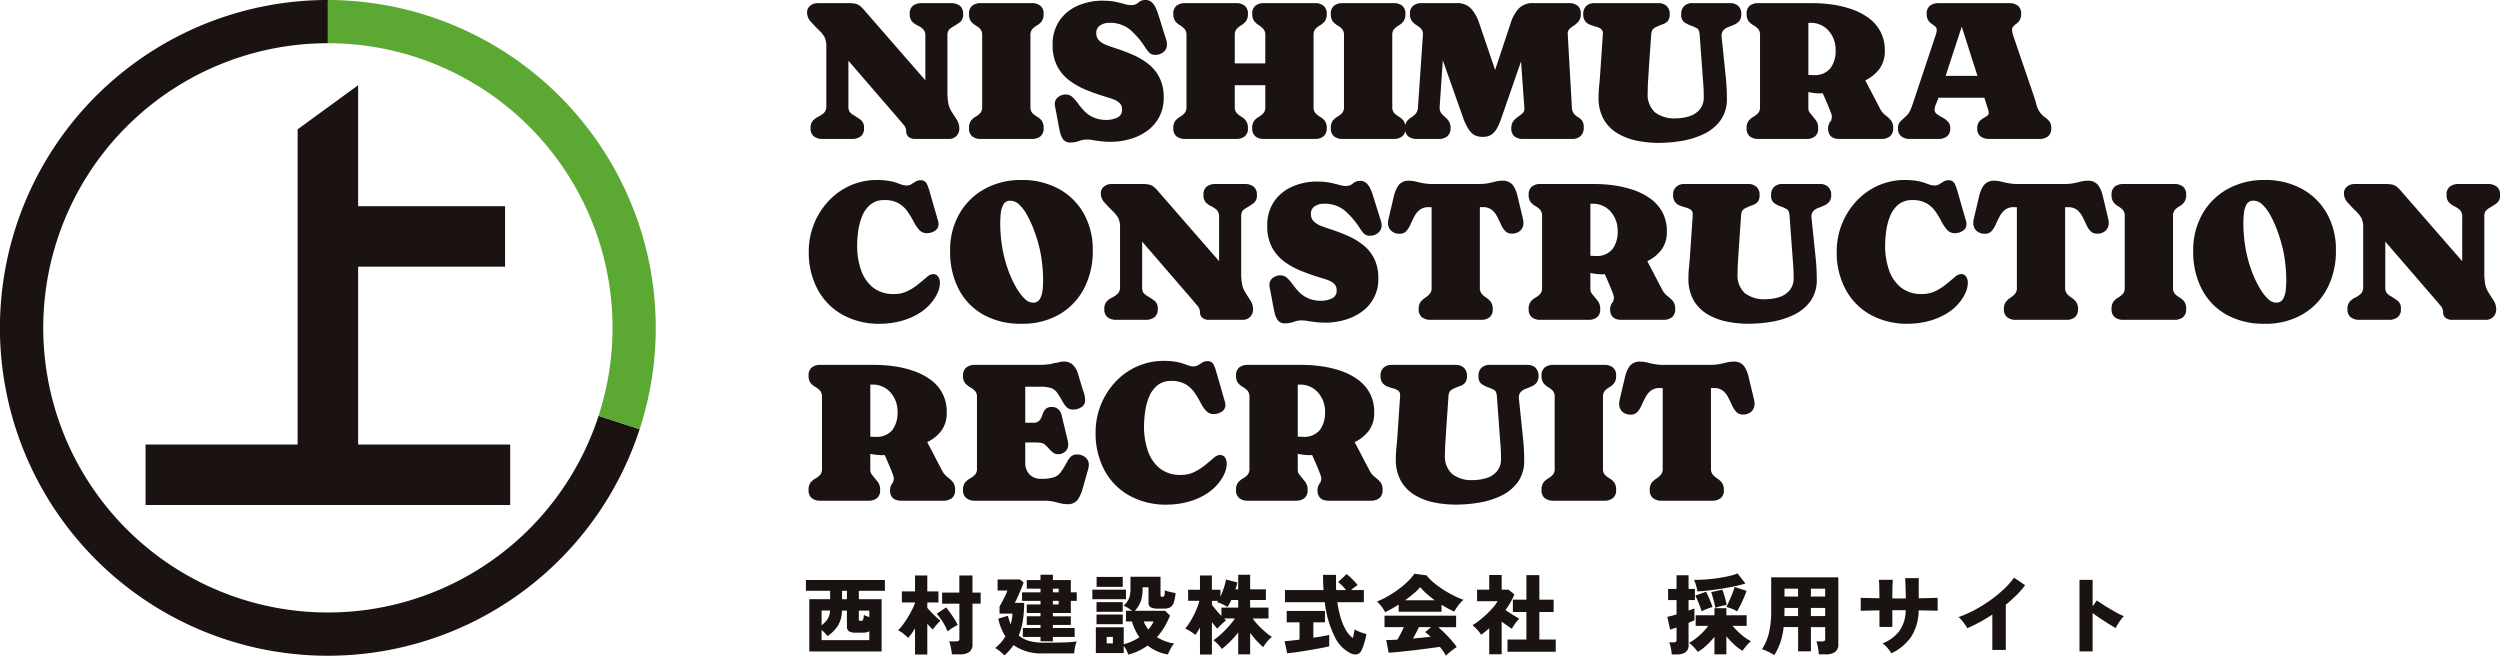
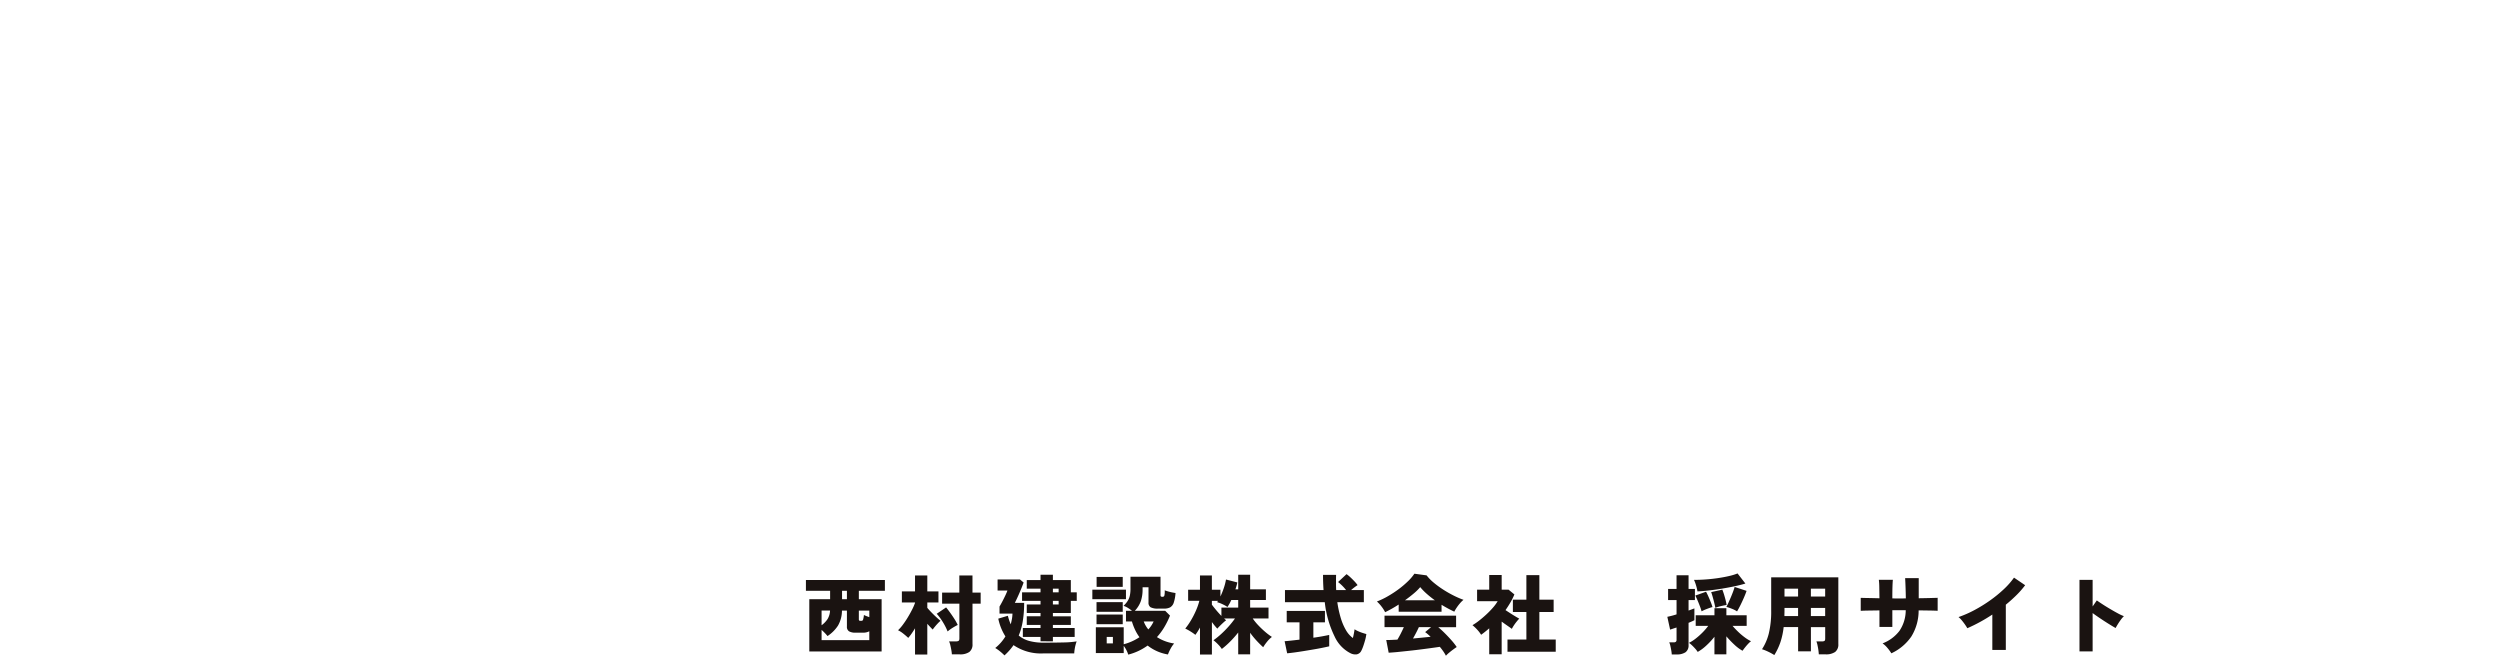
<svg xmlns="http://www.w3.org/2000/svg" width="373.186" height="97.887">
  <g data-name="グループ 28">
-     <path data-name="パス 13505" d="M53.459 39.809h21.935v-9.032H53.459V12.721l-9.032 6.583v47.05h-22.7v9.032H76.16v-9.032h-22.7z" fill="#1a1311" />
-     <path data-name="パス 13506" d="M89.354 62.072a42.489 42.489 0 11-40.41-55.621V0a48.943 48.943 0 1047.024 62.479 52.888 52.888 0 01-.483 1.587z" fill="#1a1311" />
-     <path data-name="パス 13507" d="M95.486 33.822A49.047 49.047 0 0048.945 0v6.452a42.474 42.474 0 0140.406 55.621l6.135 1.993a48.807 48.807 0 000-30.244" fill="#5ba833" />
-   </g>
+     </g>
  <g data-name="グループ 5968" fill="#1a1311">
    <path data-name="パス 24733" d="M120.808 97.249v-7.8h3.107v-1.261h-3.612v-1.612h11.789v1.612h-3.889v1.261h3.4v7.8zm1.833-1.69h7.124v-1.326a1.962 1.962 0 01-.975.208h-1.079a1.844 1.844 0 01-.969-.2.786.786 0 01-.319-.722v-2.377h-.74a4.512 4.512 0 01-.591 2.243 5.382 5.382 0 01-1.567 1.563 5.26 5.26 0 00-.409-.468q-.241-.247-.474-.455zm0-2.223a3.634 3.634 0 00.891-.923 2.649 2.649 0 00.371-1.271h-1.262zm5.8-.663h.156a.235.235 0 00.234-.162 3.5 3.5 0 00.13-.709q.156.078.37.163t.436.162v-.985h-1.564v1.287a.309.309 0 00.045.188.233.233 0 00.191.056zm-2.745-3.224h.728v-1.261h-.728zm10.894 8.255v-3.913q-.26.429-.52.8a6.706 6.706 0 01-.494.631q-.312-.3-.728-.631a4.277 4.277 0 00-.793-.513 5.993 5.993 0 00.708-.806q.37-.494.722-1.073t.644-1.15a8.61 8.61 0 00.462-1.053v-.065h-1.964v-1.652h1.963V85.9h1.833v2.379h1.664v1.651h-1.664v.806q.273.325.637.7t.728.709q.364.332.611.526a4.247 4.247 0 00-.423.4q-.227.241-.423.481t-.325.422q-.156-.156-.371-.383t-.435-.474v4.587zm5.5-.026a5.266 5.266 0 00-.078-.631q-.065-.371-.149-.728a3.019 3.019 0 00-.19-.577h1.014a.768.768 0 00.4-.078q.123-.078.124-.351v-5.2h-2.578v-1.652h2.57V85.9h1.963v2.561h1.222v1.651h-1.218v6.03a1.379 1.379 0 01-.474 1.179 2.378 2.378 0 01-1.437.358zm-.637-3.419a8.774 8.774 0 00-.689-1.365 8.357 8.357 0 00-.936-1.274l1.4-.949q.273.325.6.78t.637.936a8.123 8.123 0 01.5.9q-.364.182-.774.435a6.236 6.236 0 00-.739.537zm13.87 1.469v-.65h-2.639v-1.336h2.639v-.455h-2.054v-1.29h2.054v-.494h-2.054v-1.274h2.054v-.533h-2.756v-1.274h2.756v-.546h-2.054v-1.287h2.054v-.793h1.846v.793h2.678v1.833h.884v1.274h-.884v1.807h-2.678v.494h2.678v1.287h-2.678v.458h3.25v1.339h-3.25v.65zm-5.382 2.106a7.157 7.157 0 00-.644-.585 5.584 5.584 0 00-.734-.52A6.638 6.638 0 00150.084 95a7.866 7.866 0 01-1.066-2.652l1.43-.429a8.108 8.108 0 00.429 1.274q.1-.377.176-.78a5.7 5.7 0 00.084-.819h-1.934v-1.052q.182-.3.41-.734t.442-.884q.214-.449.331-.773h-1.472V86.5h3.341l.546.455q-.117.338-.292.767t-.364.864q-.189.436-.364.806t-.292.6h1.391a16.823 16.823 0 01-.2 2.691 9.589 9.589 0 01-.611 2.184 4.116 4.116 0 001.58.813 7.9 7.9 0 002.1.253q1.755 0 3-.032a13.52 13.52 0 001.969-.159 4.616 4.616 0 00-.162.514 6.183 6.183 0 00-.137.663 6.141 6.141 0 00-.065.618h-4.6a7.244 7.244 0 01-4.461-1.237 8.445 8.445 0 01-.618.793 9.085 9.085 0 01-.734.741zm7.228-9.412h.858v-.546h-.858zm0 1.807h.858v-.533h-.858zm11.245 7.488a3.564 3.564 0 00-.273-.675 4.2 4.2 0 00-.4-.637v1.078h-4.16v-3.848h4.16v2.535a7.744 7.744 0 002.353-1.053 6.753 6.753 0 01-.669-1.131 8.51 8.51 0 01-.461-1.222h-.884v-1.586h.9a6.247 6.247 0 00-.591-.422 3.056 3.056 0 00-.669-.319 4.144 4.144 0 00.6-.715 2.5 2.5 0 00.332-.793 4.858 4.858 0 00.1-1.092v-1.742h4.485v2.678a.411.411 0 00.052.26.411.411 0 00.26.052.253.253 0 00.26-.169 2.716 2.716 0 00.052-.793q.182.065.462.149t.591.149q.312.065.559.1a5.631 5.631 0 01-.267 1.45 1.238 1.238 0 01-.533.689 1.847 1.847 0 01-.89.189h-.91a2.27 2.27 0 01-1.118-.2.79.79 0 01-.312-.728v-2.253h-.884v.312a5.4 5.4 0 01-.26 1.748 4.094 4.094 0 01-.9 1.449h4.537l.715.715a12.14 12.14 0 01-.845 1.716 9.387 9.387 0 01-1.103 1.496 6.423 6.423 0 001.2.6 6.44 6.44 0 001.365.351 4.208 4.208 0 00-.54.8 6.371 6.371 0 00-.384.839 6.72 6.72 0 01-1.664-.5 6.69 6.69 0 01-1.367-.829 9.014 9.014 0 01-1.358.8 8.316 8.316 0 01-1.541.552zm-5.356-8.268v-1.43h5.018v1.43zm.637-1.846v-1.482h3.9v1.482zm-.013 5.577v-1.443h3.913v1.443zm0-1.859v-1.443h3.913v1.443zm7.735 2.639a4.638 4.638 0 00.455-.585 4.713 4.713 0 00.338-.611h-1.482a4.1 4.1 0 00.689 1.196zm-6.214 2.082h.923v-.962h-.923zm13.923 1.662v-4.03q-.169.312-.345.592t-.344.5a6.843 6.843 0 00-.715-.5 7.537 7.537 0 00-.793-.436 9.924 9.924 0 00.858-1.242 12.747 12.747 0 00.761-1.495 9.161 9.161 0 00.487-1.411h-1.677v-1.65h1.768V85.9h1.777v2.132h1.274v1.01a11.348 11.348 0 00.507-1.267 7.924 7.924 0 00.325-1.268l1.694.435q-.052.247-.123.507t-.162.52h.416v-2.171h1.781v2.171h2.353v1.6h-2.354V90.7h2.743v1.622h-2.354a7.684 7.684 0 00.786.975 13.53 13.53 0 001.014.975 9.666 9.666 0 001.06.806 4.142 4.142 0 00-.722.715 6.774 6.774 0 00-.578.819q-.442-.39-.968-.956a11.986 11.986 0 01-.981-1.2v3.222h-1.781v-3.263a15.267 15.267 0 01-1.209 1.365 12.285 12.285 0 01-1.235 1.092 5.028 5.028 0 00-.565-.683 6.059 6.059 0 00-.683-.618 11.127 11.127 0 001.092-.878 15.1 15.1 0 001.144-1.151 12.783 12.783 0 00.975-1.222h-1.625q.078.078.156.143t.143.13a4.7 4.7 0 00-.436.364q-.253.234-.494.474t-.383.411a9.608 9.608 0 01-.806-.988v4.85zm3.2-5.759v-1.248h2.507v-1.131h-1.03a7.183 7.183 0 01-.572 1.04 5.347 5.347 0 00-.761-.422 4.736 4.736 0 00-.786-.293.683.683 0 01.065-.1l.078-.1h-.924v.572q.247.338.637.806t.784.873zm19.264 5.564A5.223 5.223 0 01199.218 95a15.307 15.307 0 01-1.463-5.109h-5.941v-1.807h5.759q-.078-1.079-.078-2.275h1.95q-.013.572-.013 1.144t.026 1.131h1.482a7.088 7.088 0 00-1.2-1.2l1.263-1.179a5.072 5.072 0 01.6.494q.319.3.6.6a4.744 4.744 0 01.449.546q-.208.13-.475.331t-.5.41h1.911v1.807h-3.961a16.085 16.085 0 00.5 2.307 8.3 8.3 0 00.776 1.842 3.824 3.824 0 001.047 1.2q.091-.351.156-.709t.1-.6a3.188 3.188 0 00.507.28 5.946 5.946 0 00.67.26q.345.111.578.176a6.3 6.3 0 01-.182.9q-.13.475-.279.9a5.438 5.438 0 01-.293.7.978.978 0 01-.67.527 1.6 1.6 0 01-.947-.167zm-9.451.013l-.377-1.807q.39-.026.975-.091t1.248-.143v-2.587h-1.911v-1.7h5.707v1.7h-1.729v2.3q.728-.1 1.352-.215t1.014-.2v1.7q-.429.1-1.059.228t-1.356.249q-.721.123-1.449.241t-1.351.202q-.635.084-1.064.123zm23.7.364a5.593 5.593 0 00-.377-.631 8.059 8.059 0 00-.533-.7q-.611.091-1.417.2t-1.69.221q-.884.11-1.742.2t-1.587.166q-.728.065-1.2.091l-.364-1.9q.26.013.7-.007l.968-.046q.247-.4.5-.9t.462-.962h-2.886v-1.712h10.686v1.716h-2.665q.481.4 1.021.943t1.007 1.077a8.662 8.662 0 01.728.943q-.221.143-.539.377t-.608.48a4.23 4.23 0 00-.465.444zm-9.074-6.5a5.051 5.051 0 00-.527-.832 5.313 5.313 0 00-.7-.767 11.2 11.2 0 001.638-.787 16.3 16.3 0 001.627-1.065 13.747 13.747 0 001.38-1.177 6.8 6.8 0 00.949-1.118l1.82.247a7.083 7.083 0 001.092 1.111 14.069 14.069 0 001.437 1.044 16.464 16.464 0 001.547.878 13.023 13.023 0 001.437.618 4.035 4.035 0 00-.533.526 6.769 6.769 0 00-.494.65 5.633 5.633 0 00-.351.592 19.338 19.338 0 01-1.9-1.027v1.04h-6.4v-1.077a18.383 18.383 0 01-2.023 1.144zm2.964-1.781h4.459a14.715 14.715 0 01-1.21-.963 8.714 8.714 0 01-.975-1 7.709 7.709 0 01-.981.962q-.605.507-1.294 1.001zm1.2 5.707l1.365-.13q.676-.065 1.261-.13-.234-.221-.442-.4t-.377-.293l.884-.741h-1.82q-.182.4-.41.839t-.466.855zm14.1 1.976v-1.82h2.821V91.36h-2.015v-1.846h2.015v-3.666h1.937v3.666h2.132v1.846h-2.132v4.108h2.444v1.82zm-2.726.377v-3.874q-.286.247-.591.494t-.618.468a4.952 4.952 0 00-.591-.767 6.381 6.381 0 00-.7-.663 8.414 8.414 0 00.994-.683q.539-.422 1.073-.916a13.35 13.35 0 00.981-1.008 6.11 6.11 0 00.709-.969h-3.068v-1.728h1.811v-2.184h1.859v2.184h1.027l.871.715a9.981 9.981 0 01-.585 1.183q-.338.585-.741 1.157.351.234.734.481t.741.461q.358.215.578.332a5.778 5.778 0 00-.39.442q-.221.273-.41.559a5.13 5.13 0 00-.306.52q-.325-.234-.728-.513t-.793-.566v4.875zm33.618.013v-2.626a10.786 10.786 0 01-1.229 1.326 6.606 6.606 0 01-1.268.936 3.8 3.8 0 00-.39-.507q-.234-.26-.475-.488a3.4 3.4 0 00-.436-.357 5.788 5.788 0 001.007-.644 10.448 10.448 0 001.021-.91 8.765 8.765 0 00.845-.982h-1.872v-1.584h2.8v-1.054h1.779v1.054h3.029v1.586h-2.106a12.243 12.243 0 00.845.891 10 10 0 00.968.819 5.66 5.66 0 00.943.579 3.09 3.09 0 00-.423.384q-.24.254-.462.533t-.381.508a6.043 6.043 0 01-1.2-.891 14.02 14.02 0 01-1.213-1.264v2.691zm-6.37.013a5.268 5.268 0 00-.072-.592q-.059-.345-.136-.683a2.779 2.779 0 00-.169-.533h.663a.478.478 0 00.338-.091.411.411 0 00.091-.3v-1.82q-.3.091-.546.176t-.416.137l-.416-1.911q.247-.052.611-.143t.767-.221v-2.131h-1.263v-1.664h1.261v-2.041h1.794v2.041h.949v1.664h-.949v1.563q.546-.2.871-.325v1.765q-.156.078-.383.182t-.488.208v3.315a1.234 1.234 0 01-.455 1.079 2.3 2.3 0 01-1.339.325zm3.835-9.412a6.069 6.069 0 00-.2-.865 6.131 6.131 0 00-.312-.852q.884 0 1.826-.071t1.84-.208q.9-.137 1.632-.312a8.085 8.085 0 001.2-.371l1.17 1.508q-.676.208-1.579.4t-1.9.358q-.995.163-1.95.273t-1.731.14zm5.915 2.99a4.026 4.026 0 00-.786-.4 7.156 7.156 0 00-.812-.276q.143-.26.318-.644t.358-.812q.182-.429.331-.832t.227-.689l1.781.585q-.143.429-.39 1t-.52 1.125q-.277.553-.511.943zm-5.298-.013a7.762 7.762 0 00-.247-.748q-.169-.448-.357-.891t-.331-.715l1.6-.572q.169.3.357.728t.357.852a6.8 6.8 0 01.247.708q-.364.1-.832.28a5.824 5.824 0 00-.794.358zm2.054-.52q-.052-.312-.162-.754t-.234-.877q-.124-.436-.227-.721l1.664-.364q.13.312.26.741t.234.838a6.2 6.2 0 01.143.709q-.364.052-.845.169a5.956 5.956 0 00-.83.259zm8.8 7.046a8.474 8.474 0 00-.923-.507 7.092 7.092 0 00-.91-.364 7.743 7.743 0 001.018-2.369 14.007 14.007 0 00.351-3.419v-4.94h10.023v9.959a1.379 1.379 0 01-.475 1.177 2.378 2.378 0 01-1.438.359h-1q-.013-.26-.065-.631t-.13-.728a3.545 3.545 0 00-.168-.577h.845a.626.626 0 00.37-.078q.1-.078.1-.351v-1.7h-2.132v3.61h-1.911v-3.614h-2.158a10.921 10.921 0 01-.481 2.249 9.279 9.279 0 01-.912 1.924zm5.46-5.824h2.132v-1.209h-2.132zm0-2.912h2.132v-1.17h-2.132zm-3.952 2.912h2.041v-1.209h-2.028v.377q0 .208-.007.423t-.002.409zm.013-2.912h2.028v-1.17h-2.028zm15.955 8.476a6.674 6.674 0 00-.579-.793 3.72 3.72 0 00-.734-.689 5.716 5.716 0 002.522-1.872 5.526 5.526 0 00.936-3.081h-2v2.5h-1.924v-2.47l-1.651.025q-.754.013-1.144.039v-1.939q.286.013 1.066.026t1.729.039q-.013-1.092-.026-1.723a9.966 9.966 0 00-.065-1.033h2.093q-.039.39-.059 1.047t-.019 1.722q.247.013.487.013h.975q.266 0 .553-.013-.013-.78-.039-1.573t-.065-1.443h2.028v3q.871-.013 1.625-.032l1.2-.033v1.937q-.416-.026-1.183-.039l-1.656-.024a7.369 7.369 0 01-1.1 3.92 7.4 7.4 0 01-2.97 2.489zm15.07-.507v-5.278a24.463 24.463 0 01-3.731 2.041q-.13-.234-.351-.552t-.475-.624a3.223 3.223 0 00-.488-.488 16.535 16.535 0 002.379-1.046 21.271 21.271 0 002.333-1.443 19.117 19.117 0 002.048-1.671 11.264 11.264 0 001.521-1.729l1.664 1.131a13.036 13.036 0 01-1.3 1.486q-.741.734-1.586 1.423v6.75zm13.01.221V86.563h1.963v3.965l.624-.9q.312.221.839.565t1.131.7q.6.357 1.157.656a6.909 6.909 0 00.917.429 3.887 3.887 0 00-.449.52q-.24.325-.449.663t-.338.585q-.286-.156-.721-.423t-.923-.581q-.487-.318-.956-.637t-.832-.591v5.722z" />
-     <path data-name="パス 24732" d="M128.975 19.142a1.43 1.43 0 01-.5 1.223 2.092 2.092 0 01-1.287.377h-4.394a2.092 2.092 0 01-1.291-.374 1.43 1.43 0 01-.5-1.226 1.6 1.6 0 01.352-1.143 2.847 2.847 0 01.82-.593 3.279 3.279 0 00.82-.557 1.355 1.355 0 00.352-1.033V7.027a3.243 3.243 0 00-.264-1.494 5.206 5.206 0 00-.967-1.157q-.469-.469-1.055-1.113a2 2 0 01-.586-1.362 1.271 1.271 0 01.48-1.059 1.762 1.762 0 011.121-.374h4.57a5.055 5.055 0 011.018.081 1.7 1.7 0 01.681.315 4.913 4.913 0 01.718.718l9.067 10.4V5.376a1.351 1.351 0 00-.352-1.04 3.281 3.281 0 00-.813-.542 2.834 2.834 0 01-.813-.579 1.6 1.6 0 01-.352-1.15 1.43 1.43 0 01.5-1.223 2.092 2.092 0 011.289-.374h4.394a2.07 2.07 0 011.282.381 1.424 1.424 0 01.505 1.216 1.437 1.437 0 01-.432 1.216q-.432.322-1.106.732a1.836 1.836 0 00-.645.535 1.612 1.612 0 00-.161.828v8.511a9.145 9.145 0 00.11 1.4 3.528 3.528 0 00.476 1.311q.352.571.769 1.208a2.407 2.407 0 01.422 1.336 1.579 1.579 0 01-.432 1.157 1.54 1.54 0 01-1.154.443h-4.98a1.585 1.585 0 01-.989-.286 1.115 1.115 0 01-.374-.945 1.5 1.5 0 00-.425-.93q-.425-.505-.688-.813l-7.515-8.7v6.753a1.672 1.672 0 00.154.835 1.9 1.9 0 00.652.542q.659.41 1.091.74a1.439 1.439 0 01.432 1.204zM153.82 5.259v10.693a1.288 1.288 0 00.293.93 3.134 3.134 0 00.688.527 2.418 2.418 0 01.688.593 1.82 1.82 0 01.294 1.14 1.454 1.454 0 01-.48 1.219 2 2 0 01-1.278.381h-7.622a2 2 0 01-1.27-.381 1.454 1.454 0 01-.483-1.219 1.791 1.791 0 01.293-1.128 2.418 2.418 0 01.688-.593 3.018 3.018 0 00.688-.535 1.316 1.316 0 00.293-.937V5.259a1.316 1.316 0 00-.293-.937 3.018 3.018 0 00-.688-.535 2.417 2.417 0 01-.688-.593 1.791 1.791 0 01-.293-1.128 1.454 1.454 0 01.483-1.216 2 2 0 011.274-.381h7.617a2 2 0 011.274.381 1.454 1.454 0 01.483 1.216 1.791 1.791 0 01-.293 1.128 2.418 2.418 0 01-.688.593 3.018 3.018 0 00-.688.535 1.316 1.316 0 00-.292.937zm11.968 15.908q-.615 0-1.23-.059t-1.216-.161q-.264-.044-.527-.081a3.936 3.936 0 00-.542-.036 3.4 3.4 0 00-1.2.22 3.4 3.4 0 01-1.2.22 1.344 1.344 0 01-1.182-.469 3.316 3.316 0 01-.488-1.216q-.19-.908-.359-1.831t-.344-1.831a1.5 1.5 0 01-.044-.366 1.262 1.262 0 01.505-1.069 1.839 1.839 0 011.135-.381 1.418 1.418 0 01.989.381 6.1 6.1 0 01.828.952 10.871 10.871 0 00.945 1.135 4.406 4.406 0 001.348.945 4.816 4.816 0 002.043.381 3.694 3.694 0 001.487-.33 1.217 1.217 0 00.754-1.223 1.267 1.267 0 00-.359-.959 2.586 2.586 0 00-.872-.542q-.513-.2-.981-.33-1.538-.454-2.988-1.033a11.535 11.535 0 01-2.618-1.442 6.405 6.405 0 01-1.853-2.153 6.647 6.647 0 01-.688-3.164 6.247 6.247 0 011.018-3.64 6.375 6.375 0 012.717-2.227 9.066 9.066 0 013.721-.754q.6 0 1.194.059a8.165 8.165 0 011.179.205q.483.117.974.256a3.608 3.608 0 00.989.139 1.48 1.48 0 001-.381 1.537 1.537 0 011.04-.381 1.367 1.367 0 01.989.359 2.7 2.7 0 01.6.879 9.14 9.14 0 01.374 1l1.172 3.735a2.318 2.318 0 01.1.645 1.407 1.407 0 01-.513 1.143 1.825 1.825 0 01-1.2.425 1.224 1.224 0 01-.937-.33 5.591 5.591 0 01-.615-.813 11.942 11.942 0 00-2.2-2.578 4.678 4.678 0 00-3.179-1.055 2.447 2.447 0 00-1.311.366 1.274 1.274 0 00-.593 1.172 1.46 1.46 0 00.447 1.121 3.274 3.274 0 001.077.659q.63.242 1.172.417 1.421.454 2.739 1.025a10.415 10.415 0 012.366 1.406 6.048 6.048 0 011.652 2.054 6.491 6.491 0 01.608 2.93 6.055 6.055 0 01-.667 2.9 6.049 6.049 0 01-1.794 2.065 8.124 8.124 0 01-2.547 1.231 10.458 10.458 0 01-2.915.41zm18.531-15.908v4.2h4.556v-4.2a1.344 1.344 0 00-.293-.945 3.322 3.322 0 00-.681-.557 2.686 2.686 0 01-.681-.608 1.708 1.708 0 01-.293-1.084 1.465 1.465 0 01.476-1.216 1.969 1.969 0 011.267-.381h7.617a2 2 0 011.274.381 1.454 1.454 0 01.483 1.216 1.763 1.763 0 01-.293 1.113 2.417 2.417 0 01-.688.593 3.018 3.018 0 00-.688.535 1.339 1.339 0 00-.293.952v10.694a1.339 1.339 0 00.293.952 3.018 3.018 0 00.688.535 2.47 2.47 0 01.688.586 1.758 1.758 0 01.294 1.117 1.454 1.454 0 01-.483 1.216 2 2 0 01-1.275.384h-7.617a1.969 1.969 0 01-1.267-.381 1.465 1.465 0 01-.477-1.219 1.758 1.758 0 01.293-1.121 2.511 2.511 0 01.684-.579 3.084 3.084 0 00.681-.535 1.339 1.339 0 00.293-.952v-3.24h-4.558v3.237a1.293 1.293 0 00.293.923 3.187 3.187 0 00.688.542 2.471 2.471 0 01.688.608 1.8 1.8 0 01.294 1.117 1.454 1.454 0 01-.479 1.219 2 2 0 01-1.279.381h-7.621a2 2 0 01-1.274-.381 1.454 1.454 0 01-.48-1.219 1.736 1.736 0 01.293-1.1 2.524 2.524 0 01.688-.6 3.071 3.071 0 00.688-.549 1.344 1.344 0 00.293-.945V5.259a1.344 1.344 0 00-.293-.945 3.071 3.071 0 00-.688-.549 2.524 2.524 0 01-.688-.6 1.736 1.736 0 01-.293-1.1 1.454 1.454 0 01.483-1.216 2 2 0 011.274-.381h7.617a2 2 0 011.274.381 1.454 1.454 0 01.483 1.216 1.736 1.736 0 01-.293 1.1 2.524 2.524 0 01-.688.6 3.071 3.071 0 00-.688.549 1.344 1.344 0 00-.292.945zm23.511 0v10.693a1.288 1.288 0 00.293.93 3.134 3.134 0 00.688.527 2.418 2.418 0 01.688.593 1.82 1.82 0 01.294 1.14 1.454 1.454 0 01-.483 1.216 2 2 0 01-1.275.384h-7.617a2 2 0 01-1.274-.381 1.454 1.454 0 01-.484-1.219 1.791 1.791 0 01.293-1.128 2.418 2.418 0 01.688-.593 3.018 3.018 0 00.688-.535 1.316 1.316 0 00.293-.937V5.259a1.316 1.316 0 00-.293-.937 3.018 3.018 0 00-.688-.535 2.417 2.417 0 01-.688-.593 1.791 1.791 0 01-.293-1.128 1.454 1.454 0 01.483-1.216 2 2 0 011.274-.381h7.617a2 2 0 011.274.381 1.454 1.454 0 01.483 1.216 1.791 1.791 0 01-.293 1.128 2.417 2.417 0 01-.688.593 3.018 3.018 0 00-.688.535 1.316 1.316 0 00-.292.937zm8.7 13.828a1.555 1.555 0 01-.474 1.245 1.9 1.9 0 01-1.282.41h-3.281a1.969 1.969 0 01-1.267-.381 1.465 1.465 0 01-.476-1.219 1.679 1.679 0 01.271-1.047 2.4 2.4 0 01.645-.571 2.909 2.909 0 00.667-.557 1.643 1.643 0 00.337-1l.733-10.725V5.11a1.125 1.125 0 00-.293-.842 3.852 3.852 0 00-.674-.52 2.559 2.559 0 01-.674-.608 1.714 1.714 0 01-.293-1.077 1.457 1.457 0 01.483-1.208 1.95 1.95 0 011.26-.388h5.2a2.789 2.789 0 012.212.85 6.1 6.1 0 011.172 2.109l2.388 7.017 2.329-7.017a5.828 5.828 0 011.172-2.131 2.868 2.868 0 012.241-.828h5.288a2 2 0 011.274.381 1.454 1.454 0 01.483 1.216 1.752 1.752 0 01-.293 1.077 2.63 2.63 0 01-.681.637 4.883 4.883 0 00-.681.52.958.958 0 00-.293.74v.073l.615 10.84a1.747 1.747 0 00.315 1.033 2.283 2.283 0 00.608.505 2.084 2.084 0 01.593.505 1.672 1.672 0 01.256 1.047 1.657 1.657 0 01-.461 1.26 1.783 1.783 0 01-1.282.441h-7.324a1.969 1.969 0 01-1.267-.381 1.465 1.465 0 01-.473-1.219 1.7 1.7 0 01.293-1.047 2.747 2.747 0 01.681-.645 5.772 5.772 0 00.681-.52.9.9 0 00.293-.7v-.088l-.5-6.973-2.988 8.613a9.108 9.108 0 01-.535 1.252 2.978 2.978 0 01-.813 1 2.036 2.036 0 01-1.289.388 2.554 2.554 0 01-1.494-.352 3.646 3.646 0 01-.952-1.2 7.461 7.461 0 01-.557-1.245l-3.047-8.613-.473 6.955v.117a1.271 1.271 0 00.249.813 3.944 3.944 0 00.564.579 3.055 3.055 0 01.564.63 1.719 1.719 0 01.252.981zm37.796-4.645q0-.688-.037-1.377t-.1-1.362l-.469-6.431q-.059-.791-.322-.989a3.99 3.99 0 00-.952-.447 4.152 4.152 0 01-1.106-.579 1.444 1.444 0 01-.374-1.165 1.564 1.564 0 01.454-1.2 1.708 1.708 0 011.216-.425h5.625a1.708 1.708 0 011.216.425 1.564 1.564 0 01.454 1.2 1.564 1.564 0 01-.3 1.04 2.022 2.022 0 01-.732.542q-.432.19-.872.352a2.005 2.005 0 00-.74.461 1.2 1.2 0 00-.3.886v.088l.645 6.211q.073.747.11 1.5t.037 1.5a5.4 5.4 0 01-.967 3.318 6.6 6.6 0 01-2.509 2.034 12.258 12.258 0 01-3.317 1.018 21.288 21.288 0 01-3.383.286 16.19 16.19 0 01-3.281-.33 9.119 9.119 0 01-2.887-1.106 5.778 5.778 0 01-2.051-2.095 6.474 6.474 0 01-.762-3.281 15.388 15.388 0 01.081-1.574q.081-.784.139-1.575l.425-6.284v-.088a.784.784 0 00-.293-.681 2.206 2.206 0 00-.732-.33 8.763 8.763 0 01-.879-.286 1.7 1.7 0 01-.732-.535 1.681 1.681 0 01-.293-1.069 1.564 1.564 0 01.454-1.2 1.708 1.708 0 011.216-.425h9.551a1.735 1.735 0 011.223.425 1.551 1.551 0 01.461 1.2 1.578 1.578 0 01-.278 1.04 1.638 1.638 0 01-.732.476 8.384 8.384 0 00-.967.4 1.415 1.415 0 00-.623.476 1.814 1.814 0 00-.168.769l-.322 4.673q-.059.981-.125 1.956t-.067 1.958a3.578 3.578 0 001.091 2.93 4.669 4.669 0 003.04.894 6.932 6.932 0 002.021-.293 3.357 3.357 0 001.589-1 2.82 2.82 0 00.624-1.931zm27.027-6.87a4.368 4.368 0 01-.813 2.732 5.809 5.809 0 01-2.1 1.692l2.227 4.263a2.774 2.774 0 00.776.938 5.087 5.087 0 01.806.74 1.794 1.794 0 01.352 1.208 1.454 1.454 0 01-.483 1.216 2 2 0 01-1.278.381h-6.27q-1.685 0-1.685-1.6a1.742 1.742 0 01.469-1.157 1.413 1.413 0 01.059-.286.943.943 0 00.044-.286 2.92 2.92 0 00-.22-.776q-.22-.586-.535-1.318t-.608-1.392q-.176.015-.337.015a8.224 8.224 0 01-1.816-.2v2.21a2.293 2.293 0 00.044.557 1.869 1.869 0 00.308.483l.776.959a1.859 1.859 0 01.334 1.191 1.461 1.461 0 01-.476 1.223 2.021 2.021 0 01-1.278.377h-7.178a1.969 1.969 0 01-1.268-.381 1.465 1.465 0 01-.476-1.216 1.727 1.727 0 01.3-1.121 2.53 2.53 0 01.7-.586 3.106 3.106 0 00.7-.535 1.318 1.318 0 00.3-.952V5.259a1.345 1.345 0 00-.3-.959 3 3 0 00-.7-.542 2.53 2.53 0 01-.7-.586 1.7 1.7 0 01-.3-1.106 1.465 1.465 0 01.476-1.216 1.969 1.969 0 011.267-.381h8.159a20.771 20.771 0 012.834.205 15.517 15.517 0 012.886.681 9.678 9.678 0 012.534 1.289 6.034 6.034 0 011.8 2.029 5.948 5.948 0 01.67 2.9zm-11.411-4.16v7.764q.322.029.732.029a3.022 3.022 0 002.563-1.018 4.318 4.318 0 00.776-2.688 4.271 4.271 0 00-1.033-2.893 3.5 3.5 0 00-2.791-1.194zm21.182 15.73a1.443 1.443 0 01-.491 1.216 2.032 2.032 0 01-1.282.384h-4.233a2.092 2.092 0 01-1.289-.374 1.43 1.43 0 01-.5-1.223 1.357 1.357 0 01.374-1.047q.374-.344.828-.769a2.554 2.554 0 00.615-.85q.205-.469.381-.981l3.325-9.976q.088-.249.168-.505a1.773 1.773 0 00.081-.535.651.651 0 00-.227-.527 6.266 6.266 0 00-.52-.388 1.943 1.943 0 01-.52-.535 1.725 1.725 0 01-.227-.967 1.443 1.443 0 01.491-1.216 2.032 2.032 0 011.282-.381h10.547a2.06 2.06 0 011.282.374 1.44 1.44 0 01.494 1.223 1.764 1.764 0 01-.205.93 1.806 1.806 0 01-.469.52 3.843 3.843 0 00-.469.4.752.752 0 00-.205.557 1.857 1.857 0 00.066.491q.066.242.139.476l3.032 8.862q.234.688.374 1.245a3.916 3.916 0 00.417 1.033 3.488 3.488 0 00.908.959 3.019 3.019 0 01.7.667 1.706 1.706 0 01.205.945 1.44 1.44 0 01-.493 1.218 2.06 2.06 0 01-1.279.374h-7.485a2.092 2.092 0 01-1.289-.374 1.43 1.43 0 01-.5-1.223 1.517 1.517 0 01.256-.937 2.011 2.011 0 01.6-.535q.344-.2.6-.366a.491.491 0 00.256-.417 1.685 1.685 0 00-.051-.41 3.393 3.393 0 00-.125-.4l-.469-1.494h-6.855l-.073.205q-.117.352-.308.784a2 2 0 00-.19.8.789.789 0 00.352.667 6.5 6.5 0 00.813.5 3.134 3.134 0 01.813.608 1.378 1.378 0 01.355.992zm-.688-7.822h4.746l-2.344-7.339zM140.303 42.176a3.492 3.492 0 01-.227 1.245 5.59 5.59 0 01-.579 1.128 7.142 7.142 0 01-2.194 2.153 10.023 10.023 0 01-2.864 1.23 12.253 12.253 0 01-3.062.4 11.218 11.218 0 01-5.618-1.355 9.427 9.427 0 01-3.713-3.787 11.618 11.618 0 01-1.318-5.625 11 11 0 012.9-7.5 9.993 9.993 0 013.245-2.347 9.735 9.735 0 014.08-.85 11.837 11.837 0 011.377.081 7.436 7.436 0 011.348.286q.41.132.82.293a2.3 2.3 0 00.85.161 1.308 1.308 0 00.71-.2l.623-.388a1.231 1.231 0 01.659-.19.988.988 0 01.981.469 5.787 5.787 0 01.4 1.055l1.318 4.57a1.441 1.441 0 01.059.425 1.135 1.135 0 01-.557 1.033 2.194 2.194 0 01-1.172.344 1.491 1.491 0 01-1.165-.5 5.867 5.867 0 01-.828-1.238 13.376 13.376 0 00-.886-1.472 4.312 4.312 0 00-1.318-1.23 4.071 4.071 0 00-2.146-.5 3.156 3.156 0 00-2.109.681 4.353 4.353 0 00-1.23 1.743 9.22 9.22 0 00-.584 2.251 17.075 17.075 0 00-.154 2.183 11.132 11.132 0 00.527 3.428 5.81 5.81 0 001.745 2.689 4.857 4.857 0 003.282 1.047 4.392 4.392 0 001.992-.447 8.445 8.445 0 001.611-1.04q.718-.593 1.252-1.04a1.55 1.55 0 01.9-.447.871.871 0 01.791.388 1.58 1.58 0 01.254.873zm12.184-15.308a11.332 11.332 0 015.53 1.311 9.5 9.5 0 013.75 3.677 10.933 10.933 0 011.355 5.53 11.973 11.973 0 01-1.3 5.676 9.591 9.591 0 01-3.684 3.867 10.947 10.947 0 01-5.647 1.4 11.363 11.363 0 01-5.7-1.355 9.225 9.225 0 01-3.677-3.8 12.083 12.083 0 01-1.289-5.713 10.9 10.9 0 011.37-5.522 9.745 9.745 0 013.772-3.728 11.143 11.143 0 015.52-1.343zm3.222 15.044a22.021 22.021 0 00-.454-4.5q-.117-.557-.381-1.479t-.671-1.946a15.53 15.53 0 00-.923-1.948 6.154 6.154 0 00-1.137-1.497 1.925 1.925 0 00-1.326-.579 1.1 1.1 0 00-1.062.615 3.725 3.725 0 00-.381 1.4q-.066.784-.066 1.311a22.1 22.1 0 00.3 3.625 19.4 19.4 0 00.93 3.523q.176.5.535 1.289a13.238 13.238 0 00.857 1.582 6.714 6.714 0 001.073 1.329 1.745 1.745 0 001.194.542 1.1 1.1 0 001.062-.6 3.589 3.589 0 00.381-1.377q.069-.777.069-1.29zm17.11 4.23a1.43 1.43 0 01-.5 1.223 2.092 2.092 0 01-1.287.377h-4.394a2.092 2.092 0 01-1.289-.374 1.43 1.43 0 01-.5-1.223 1.6 1.6 0 01.352-1.143 2.847 2.847 0 01.82-.593 3.279 3.279 0 00.82-.557 1.355 1.355 0 00.352-1.033v-8.788a3.243 3.243 0 00-.264-1.494 5.206 5.206 0 00-.967-1.157q-.469-.469-1.055-1.113a2 2 0 01-.586-1.362 1.271 1.271 0 01.482-1.063 1.762 1.762 0 011.121-.374h4.57a5.055 5.055 0 011.018.081 1.7 1.7 0 01.681.315 4.913 4.913 0 01.718.718l9.067 10.4v-6.606a1.351 1.351 0 00-.352-1.04 3.281 3.281 0 00-.813-.542 2.834 2.834 0 01-.813-.579 1.6 1.6 0 01-.352-1.15 1.43 1.43 0 01.5-1.223 2.092 2.092 0 011.289-.374h4.395a2.07 2.07 0 011.282.381 1.424 1.424 0 01.505 1.216 1.437 1.437 0 01-.432 1.216q-.432.322-1.106.732a1.836 1.836 0 00-.645.535 1.612 1.612 0 00-.161.828v8.511a9.145 9.145 0 00.11 1.4 3.528 3.528 0 00.476 1.311q.352.571.769 1.208a2.407 2.407 0 01.417 1.34 1.579 1.579 0 01-.432 1.157 1.54 1.54 0 01-1.15.439h-4.98a1.585 1.585 0 01-.989-.286 1.115 1.115 0 01-.374-.945 1.5 1.5 0 00-.425-.93q-.425-.505-.688-.813l-7.515-8.7v6.753a1.672 1.672 0 00.154.835 1.9 1.9 0 00.652.542q.659.41 1.091.74a1.439 1.439 0 01.428 1.204zm25.005 2.021q-.615 0-1.23-.059t-1.216-.161q-.264-.044-.527-.081a3.936 3.936 0 00-.542-.037 3.4 3.4 0 00-1.2.22 3.4 3.4 0 01-1.2.22 1.344 1.344 0 01-1.179-.469 3.316 3.316 0 01-.491-1.216q-.19-.908-.359-1.831t-.344-1.831a1.5 1.5 0 01-.044-.366 1.262 1.262 0 01.505-1.069 1.839 1.839 0 011.135-.381 1.418 1.418 0 01.989.381 6.1 6.1 0 01.828.952 10.871 10.871 0 00.945 1.135 4.406 4.406 0 001.348.945 4.816 4.816 0 002.043.381 3.694 3.694 0 001.487-.33 1.217 1.217 0 00.754-1.223 1.267 1.267 0 00-.359-.959 2.586 2.586 0 00-.872-.542q-.513-.2-.981-.33-1.538-.454-2.988-1.033a11.535 11.535 0 01-2.617-1.437 6.405 6.405 0 01-1.853-2.153 6.647 6.647 0 01-.688-3.164 6.247 6.247 0 011.018-3.64 6.375 6.375 0 012.717-2.228 9.066 9.066 0 013.721-.754q.6 0 1.194.059a8.165 8.165 0 011.179.205q.483.117.974.256a3.608 3.608 0 00.989.139 1.48 1.48 0 001-.381A1.537 1.537 0 01203 27a1.367 1.367 0 01.989.359 2.7 2.7 0 01.6.879 9.138 9.138 0 01.374 1l1.172 3.735a2.318 2.318 0 01.1.645 1.407 1.407 0 01-.513 1.143 1.825 1.825 0 01-1.2.425 1.224 1.224 0 01-.937-.33 5.591 5.591 0 01-.615-.813 11.942 11.942 0 00-2.2-2.578 4.678 4.678 0 00-3.179-1.055 2.447 2.447 0 00-1.311.366 1.274 1.274 0 00-.593 1.172 1.46 1.46 0 00.447 1.121 3.274 3.274 0 001.077.659q.63.242 1.172.417 1.421.454 2.739 1.025a10.415 10.415 0 012.366 1.406 6.048 6.048 0 011.655 2.051 6.491 6.491 0 01.608 2.93 5.894 5.894 0 01-2.461 4.966 8.124 8.124 0 01-2.549 1.23 10.458 10.458 0 01-2.916.414zm15.967-20.7h7.031q.4 0 .791-.037a5.845 5.845 0 00.776-.125q.454-.1.9-.212a3.76 3.76 0 01.9-.11 1.887 1.887 0 011.641.652 4.606 4.606 0 01.7 1.663l.806 3.354a2.72 2.72 0 01.073.6 1.519 1.519 0 01-.483 1.194 1.777 1.777 0 01-1.23.432 1.32 1.32 0 01-1.018-.4 3.63 3.63 0 01-.637-.989q-.264-.586-.564-1.172a3.08 3.08 0 00-.791-.989 2.076 2.076 0 00-1.355-.4h-.425v12.028a1.325 1.325 0 00.293.923 3.371 3.371 0 00.667.564 2.733 2.733 0 01.667.615 1.741 1.741 0 01.293 1.091 1.461 1.461 0 01-.476 1.223 2.021 2.021 0 01-1.277.374h-7.544a1.974 1.974 0 01-1.274-.388 1.476 1.476 0 01-.483-1.223 1.681 1.681 0 01.293-1.069 2.873 2.873 0 01.674-.615 3.622 3.622 0 00.674-.564 1.32 1.32 0 00.29-.931V30.926h-.425a2.076 2.076 0 00-1.355.4 3.168 3.168 0 00-.8.989q-.308.586-.571 1.179a3.812 3.812 0 01-.623 1 1.274 1.274 0 01-1 .4 1.8 1.8 0 01-1.245-.432 1.537 1.537 0 01-.483-1.208 2.72 2.72 0 01.073-.6l.791-3.354a4.709 4.709 0 01.718-1.67 1.9 1.9 0 011.641-.645 3.342 3.342 0 01.828.1q.4.1.813.19t.857.139a7.391 7.391 0 00.87.055zm35.025 7.1a4.368 4.368 0 01-.813 2.732 5.809 5.809 0 01-2.1 1.692l2.227 4.263a2.774 2.774 0 00.776.938 5.087 5.087 0 01.806.74 1.794 1.794 0 01.352 1.208 1.454 1.454 0 01-.483 1.216 2 2 0 01-1.278.39h-6.27q-1.685 0-1.685-1.6a1.742 1.742 0 01.469-1.157 1.413 1.413 0 01.059-.286.943.943 0 00.044-.286 2.92 2.92 0 00-.217-.771q-.22-.586-.535-1.318t-.608-1.392q-.176.015-.337.015a8.224 8.224 0 01-1.82-.205v2.21a2.293 2.293 0 00.044.557 1.869 1.869 0 00.308.483l.776.959a1.859 1.859 0 01.337 1.194 1.461 1.461 0 01-.476 1.223 2.021 2.021 0 01-1.279.374h-7.178a1.969 1.969 0 01-1.267-.381 1.465 1.465 0 01-.476-1.216 1.727 1.727 0 01.3-1.121 2.53 2.53 0 01.7-.586 3.106 3.106 0 00.7-.535 1.318 1.318 0 00.3-.952V32.259a1.345 1.345 0 00-.3-.959 3 3 0 00-.7-.542 2.53 2.53 0 01-.7-.586 1.7 1.7 0 01-.3-1.106 1.465 1.465 0 01.476-1.216 1.969 1.969 0 011.267-.381h8.159a20.771 20.771 0 012.834.205 15.517 15.517 0 012.886.681 9.678 9.678 0 012.535 1.287 6.034 6.034 0 011.8 2.029 5.948 5.948 0 01.668 2.902zm-11.413-4.15v7.764q.322.029.732.029a3.022 3.022 0 002.568-1.018 4.318 4.318 0 00.776-2.688 4.271 4.271 0 00-1.033-2.893 3.5 3.5 0 00-2.791-1.194zm30.341 11.029q0-.688-.037-1.377t-.1-1.362l-.469-6.431q-.059-.791-.322-.989a3.99 3.99 0 00-.952-.447 4.152 4.152 0 01-1.106-.579 1.444 1.444 0 01-.374-1.165 1.564 1.564 0 01.454-1.2 1.708 1.708 0 011.216-.425h5.625a1.708 1.708 0 011.216.425 1.564 1.564 0 01.454 1.2 1.564 1.564 0 01-.3 1.04 2.022 2.022 0 01-.732.542q-.432.19-.872.352a2.005 2.005 0 00-.74.461 1.2 1.2 0 00-.3.886v.088l.645 6.211q.073.747.11 1.5t.037 1.5a5.4 5.4 0 01-.967 3.318 6.6 6.6 0 01-2.512 2.029 12.258 12.258 0 01-3.315 1.023 21.288 21.288 0 01-3.384.286 16.19 16.19 0 01-3.281-.33 9.119 9.119 0 01-2.886-1.106 5.778 5.778 0 01-2.051-2.095 6.474 6.474 0 01-.762-3.281 15.388 15.388 0 01.081-1.575q.081-.784.139-1.575l.425-6.284v-.088a.784.784 0 00-.293-.681 2.206 2.206 0 00-.732-.33 8.763 8.763 0 01-.879-.286 1.7 1.7 0 01-.732-.535 1.681 1.681 0 01-.293-1.069 1.564 1.564 0 01.454-1.2 1.708 1.708 0 011.216-.425h9.551a1.735 1.735 0 011.223.425 1.551 1.551 0 01.461 1.2 1.578 1.578 0 01-.278 1.04 1.638 1.638 0 01-.732.476 8.385 8.385 0 00-.967.4 1.415 1.415 0 00-.623.476 1.814 1.814 0 00-.168.769l-.322 4.673q-.059.981-.125 1.956t-.066 1.956a3.578 3.578 0 001.091 2.93 4.669 4.669 0 003.04.894 6.932 6.932 0 002.021-.293 3.357 3.357 0 001.589-1 2.82 2.82 0 00.624-1.928zm26 .732a3.492 3.492 0 01-.227 1.245 5.59 5.59 0 01-.579 1.128 7.142 7.142 0 01-2.19 2.153 10.023 10.023 0 01-2.864 1.23 12.253 12.253 0 01-3.062.4 11.218 11.218 0 01-5.618-1.355 9.427 9.427 0 01-3.713-3.787 11.618 11.618 0 01-1.318-5.625 11 11 0 012.9-7.5 9.993 9.993 0 013.245-2.344 9.735 9.735 0 014.08-.85 11.837 11.837 0 011.377.081 7.436 7.436 0 011.348.286q.41.132.82.293a2.3 2.3 0 00.85.161 1.308 1.308 0 00.71-.2l.623-.388a1.231 1.231 0 01.659-.19.988.988 0 01.981.469 5.787 5.787 0 01.4 1.055l1.318 4.57a1.441 1.441 0 01.059.425 1.135 1.135 0 01-.557 1.033 2.194 2.194 0 01-1.172.344 1.491 1.491 0 01-1.165-.5 5.867 5.867 0 01-.828-1.238 13.376 13.376 0 00-.886-1.472 4.312 4.312 0 00-1.318-1.23 4.071 4.071 0 00-2.146-.5 3.156 3.156 0 00-2.109.681 4.353 4.353 0 00-1.23 1.743 9.22 9.22 0 00-.579 2.249 17.075 17.075 0 00-.154 2.183 11.132 11.132 0 00.527 3.428 5.81 5.81 0 001.743 2.688 4.857 4.857 0 003.281 1.047 4.392 4.392 0 001.992-.447 8.445 8.445 0 001.611-1.04q.718-.593 1.252-1.04a1.55 1.55 0 01.9-.447.871.871 0 01.791.388 1.58 1.58 0 01.249.875zm7.413-14.707h7.031q.4 0 .791-.037a5.845 5.845 0 00.776-.125q.454-.1.9-.212a3.76 3.76 0 01.9-.11 1.887 1.887 0 011.648.659 4.606 4.606 0 01.7 1.663l.8 3.349a2.72 2.72 0 01.073.6 1.519 1.519 0 01-.483 1.194 1.777 1.777 0 01-1.23.432 1.32 1.32 0 01-1.018-.4 3.63 3.63 0 01-.637-.989q-.264-.586-.564-1.172a3.08 3.08 0 00-.791-.989 2.076 2.076 0 00-1.355-.4h-.425v12.022a1.325 1.325 0 00.293.923 3.371 3.371 0 00.667.564 2.733 2.733 0 01.667.615 1.741 1.741 0 01.293 1.091 1.461 1.461 0 01-.476 1.223 2.021 2.021 0 01-1.282.374h-7.544a1.974 1.974 0 01-1.274-.388 1.476 1.476 0 01-.483-1.223 1.681 1.681 0 01.293-1.069 2.873 2.873 0 01.674-.615 3.622 3.622 0 00.674-.564 1.32 1.32 0 00.293-.93V30.926h-.425a2.076 2.076 0 00-1.355.4 3.168 3.168 0 00-.8.989q-.308.586-.571 1.179a3.812 3.812 0 01-.623 1 1.274 1.274 0 01-1 .4 1.8 1.8 0 01-1.245-.432 1.537 1.537 0 01-.483-1.208 2.72 2.72 0 01.073-.6l.791-3.354a4.709 4.709 0 01.718-1.67 1.9 1.9 0 011.641-.645 3.342 3.342 0 01.828.1q.4.1.813.19t.857.139a7.391 7.391 0 00.871.055zm23.218 4.79v10.695a1.288 1.288 0 00.293.93 3.134 3.134 0 00.688.527 2.418 2.418 0 01.688.593 1.82 1.82 0 01.293 1.143 1.454 1.454 0 01-.483 1.216 2 2 0 01-1.274.381h-7.617a2 2 0 01-1.274-.381 1.454 1.454 0 01-.486-1.219 1.791 1.791 0 01.293-1.128 2.418 2.418 0 01.688-.593 3.018 3.018 0 00.688-.535 1.316 1.316 0 00.293-.937v-10.69a1.316 1.316 0 00-.293-.937 3.018 3.018 0 00-.688-.535 2.417 2.417 0 01-.688-.593 1.791 1.791 0 01-.293-1.128 1.454 1.454 0 01.483-1.216 2 2 0 011.274-.381h7.617a2 2 0 011.274.381 1.454 1.454 0 01.483 1.216 1.791 1.791 0 01-.293 1.128 2.417 2.417 0 01-.688.593 3.018 3.018 0 00-.688.535 1.316 1.316 0 00-.289.937zm13.682-5.391a11.332 11.332 0 015.53 1.311 9.5 9.5 0 013.75 3.677 10.933 10.933 0 011.355 5.53 11.973 11.973 0 01-1.3 5.676 9.591 9.591 0 01-3.689 3.869 10.947 10.947 0 01-5.647 1.4 11.363 11.363 0 01-5.7-1.355 9.225 9.225 0 01-3.677-3.8 12.083 12.083 0 01-1.289-5.713 10.9 10.9 0 011.37-5.522 9.745 9.745 0 013.772-3.728 11.143 11.143 0 015.526-1.343zm3.223 15.044a22.021 22.021 0 00-.454-4.5q-.117-.557-.381-1.479t-.667-1.948a15.529 15.529 0 00-.923-1.948 6.154 6.154 0 00-1.143-1.5 1.925 1.925 0 00-1.326-.579 1.1 1.1 0 00-1.062.615 3.725 3.725 0 00-.381 1.4q-.066.784-.066 1.311a22.1 22.1 0 00.3 3.625 19.4 19.4 0 00.93 3.523q.176.5.535 1.289a13.239 13.239 0 00.857 1.582 6.715 6.715 0 001.077 1.333 1.745 1.745 0 001.194.542 1.1 1.1 0 001.062-.6 3.589 3.589 0 00.381-1.377q.068-.774.068-1.287zm17.11 4.233a1.43 1.43 0 01-.5 1.223 2.092 2.092 0 01-1.287.376h-4.395a2.092 2.092 0 01-1.289-.374 1.43 1.43 0 01-.5-1.223 1.6 1.6 0 01.352-1.143 2.847 2.847 0 01.82-.593 3.279 3.279 0 00.82-.557 1.355 1.355 0 00.352-1.033v-8.788a3.243 3.243 0 00-.264-1.494 5.206 5.206 0 00-.967-1.157q-.469-.469-1.055-1.113a2 2 0 01-.586-1.362 1.271 1.271 0 01.476-1.062 1.762 1.762 0 011.121-.374h4.57a5.055 5.055 0 011.018.081 1.7 1.7 0 01.681.315 4.913 4.913 0 01.718.718l9.067 10.4v-6.607a1.351 1.351 0 00-.352-1.04 3.281 3.281 0 00-.813-.542 2.834 2.834 0 01-.813-.579 1.6 1.6 0 01-.352-1.15 1.43 1.43 0 01.5-1.223 2.092 2.092 0 011.289-.374h4.402a2.07 2.07 0 011.282.381 1.424 1.424 0 01.505 1.216 1.437 1.437 0 01-.432 1.216q-.432.322-1.106.732a1.836 1.836 0 00-.645.535 1.612 1.612 0 00-.161.828v8.511a9.145 9.145 0 00.11 1.4 3.528 3.528 0 00.476 1.311q.352.571.769 1.208a2.407 2.407 0 01.417 1.34 1.579 1.579 0 01-.432 1.157 1.54 1.54 0 01-1.15.439h-4.98a1.585 1.585 0 01-.989-.286 1.115 1.115 0 01-.374-.945 1.5 1.5 0 00-.425-.93q-.425-.505-.688-.813l-7.515-8.7v6.753a1.672 1.672 0 00.154.835 1.9 1.9 0 00.652.542q.659.41 1.091.74a1.439 1.439 0 01.429 1.204zm-217.066 15.43a4.368 4.368 0 01-.813 2.732 5.809 5.809 0 01-2.1 1.692l2.227 4.263a2.774 2.774 0 00.776.938 5.087 5.087 0 01.806.74 1.794 1.794 0 01.352 1.208 1.454 1.454 0 01-.483 1.216 2 2 0 01-1.278.38h-6.27q-1.685 0-1.685-1.6a1.742 1.742 0 01.469-1.157 1.413 1.413 0 01.059-.286.943.943 0 00.044-.286 2.92 2.92 0 00-.22-.776q-.22-.586-.535-1.318t-.608-1.392q-.176.015-.337.015a8.224 8.224 0 01-1.815-.2v2.21a2.293 2.293 0 00.044.557 1.869 1.869 0 00.308.483l.776.959a1.859 1.859 0 01.337 1.194 1.461 1.461 0 01-.476 1.223 2.021 2.021 0 01-1.282.374h-7.178a1.969 1.969 0 01-1.267-.381 1.465 1.465 0 01-.472-1.219 1.727 1.727 0 01.3-1.121 2.53 2.53 0 01.7-.579 3.106 3.106 0 00.7-.535 1.318 1.318 0 00.3-.955V59.259a1.345 1.345 0 00-.3-.959 3 3 0 00-.7-.542 2.53 2.53 0 01-.7-.586 1.7 1.7 0 01-.3-1.107 1.465 1.465 0 01.476-1.216 1.969 1.969 0 011.267-.381h8.157a20.771 20.771 0 012.834.205 15.517 15.517 0 012.886.681 9.678 9.678 0 012.533 1.288 6.034 6.034 0 011.8 2.029 5.948 5.948 0 01.668 2.902zm-11.411-4.16v7.764q.322.029.732.029a3.022 3.022 0 002.563-1.018 4.318 4.318 0 00.776-2.688 4.271 4.271 0 00-1.033-2.893 3.5 3.5 0 00-2.791-1.194zm13.843-1.348a1.433 1.433 0 01.5-1.216 2.039 2.039 0 011.274-.381h9.8q.366 0 1.069-.073a3.546 3.546 0 001.025-.22 2.24 2.24 0 00.652-.1 2.191 2.191 0 01.637-.1 1.927 1.927 0 011.5.542 3.389 3.389 0 01.725 1.326q.234.784.454 1.545.161.542.374 1.157a3.669 3.669 0 01.212 1.2 1.148 1.148 0 01-.564 1.04 2.2 2.2 0 01-1.179.352 1.357 1.357 0 01-.959-.308 3.465 3.465 0 01-.623-.82 13.886 13.886 0 00-.842-1.377 1.937 1.937 0 00-.908-.7 4.934 4.934 0 00-1.633-.205h-2.227v5.376h1.16a1.186 1.186 0 00.981-.352 2.412 2.412 0 00.417-.82 2.341 2.341 0 01.425-.82 1.23 1.23 0 011-.352 1.345 1.345 0 01.959.337 1.74 1.74 0 01.491.894l.894 3.721q.029.146.059.315a1.922 1.922 0 01.029.33 1.332 1.332 0 01-.439 1.04 1.541 1.541 0 01-1.069.4 1.191 1.191 0 01-.74-.227 4.2 4.2 0 01-.579-.535 6.017 6.017 0 00-.681-.688 1.162 1.162 0 00-.579-.249 7.628 7.628 0 00-.952-.044h-1.376v2.974a2.479 2.479 0 00.63 1.787 2.335 2.335 0 001.772.659 6.19 6.19 0 001.809-.205 2.145 2.145 0 001.055-.74 10.717 10.717 0 00.945-1.531 3.606 3.606 0 01.6-.835 1.291 1.291 0 01.949-.32 1.874 1.874 0 011.208.417 1.394 1.394 0 01.52 1.15 2.431 2.431 0 01-.1.645l-.818 2.888a5.652 5.652 0 01-.732 1.648 1.81 1.81 0 01-1.611.667 3.67 3.67 0 01-.894-.11q-.439-.11-.864-.212a6.866 6.866 0 00-1.641-.193h-10.342a2.039 2.039 0 01-1.274-.381 1.433 1.433 0 01-.5-1.216 1.7 1.7 0 01.315-1.128 2.633 2.633 0 01.725-.593 3.358 3.358 0 00.725-.535 1.257 1.257 0 00.315-.937V59.259a1.257 1.257 0 00-.315-.937 3.358 3.358 0 00-.725-.535 2.633 2.633 0 01-.725-.593 1.7 1.7 0 01-.314-1.129zm39.361 13.11a3.492 3.492 0 01-.227 1.245 5.59 5.59 0 01-.579 1.128 7.142 7.142 0 01-2.19 2.153 10.023 10.023 0 01-2.864 1.23 12.253 12.253 0 01-3.062.4 11.218 11.218 0 01-5.618-1.355 9.427 9.427 0 01-3.713-3.787 11.618 11.618 0 01-1.318-5.625 11 11 0 012.9-7.5 9.993 9.993 0 013.245-2.344 9.735 9.735 0 014.08-.85 11.837 11.837 0 011.377.081 7.436 7.436 0 011.348.286q.41.132.82.293a2.3 2.3 0 00.85.161 1.308 1.308 0 00.71-.2l.623-.388a1.231 1.231 0 01.659-.19.988.988 0 01.981.469 5.787 5.787 0 01.4 1.055l1.318 4.57a1.441 1.441 0 01.059.425 1.135 1.135 0 01-.557 1.033 2.194 2.194 0 01-1.172.344 1.491 1.491 0 01-1.165-.5 5.867 5.867 0 01-.828-1.238 13.376 13.376 0 00-.886-1.472 4.312 4.312 0 00-1.318-1.23 4.071 4.071 0 00-2.146-.5 3.156 3.156 0 00-2.109.681 4.353 4.353 0 00-1.23 1.743 9.22 9.22 0 00-.579 2.249 17.075 17.075 0 00-.154 2.183 11.132 11.132 0 00.527 3.428 5.81 5.81 0 001.74 2.689 4.857 4.857 0 003.281 1.047 4.392 4.392 0 001.993-.447 8.445 8.445 0 001.611-1.04q.718-.593 1.252-1.04a1.55 1.55 0 01.9-.447.871.871 0 01.791.388 1.58 1.58 0 01.25.873zm22.017-7.6a4.368 4.368 0 01-.813 2.732 5.809 5.809 0 01-2.1 1.692l2.227 4.263a2.774 2.774 0 00.776.938 5.087 5.087 0 01.806.74 1.794 1.794 0 01.352 1.208 1.454 1.454 0 01-.483 1.216 2 2 0 01-1.277.378h-6.27q-1.685 0-1.685-1.6a1.742 1.742 0 01.469-1.157 1.413 1.413 0 01.059-.286.943.943 0 00.044-.286 2.92 2.92 0 00-.22-.776q-.22-.586-.535-1.318t-.608-1.392q-.176.015-.337.015a8.224 8.224 0 01-1.816-.2v2.21a2.293 2.293 0 00.044.557 1.869 1.869 0 00.308.483l.776.959a1.859 1.859 0 01.337 1.194 1.461 1.461 0 01-.476 1.223 2.021 2.021 0 01-1.282.374h-7.177a1.969 1.969 0 01-1.267-.381 1.465 1.465 0 01-.476-1.216 1.727 1.727 0 01.3-1.121 2.53 2.53 0 01.7-.586 3.106 3.106 0 00.7-.535 1.318 1.318 0 00.3-.952V59.259a1.345 1.345 0 00-.3-.959 3 3 0 00-.7-.542 2.53 2.53 0 01-.7-.586 1.7 1.7 0 01-.3-1.106 1.465 1.465 0 01.476-1.216 1.969 1.969 0 011.267-.381h8.159a20.771 20.771 0 012.834.205 15.517 15.517 0 012.886.681 9.678 9.678 0 012.534 1.287 6.034 6.034 0 011.8 2.029 5.948 5.948 0 01.668 2.902zm-11.411-4.162v7.764q.322.029.732.029a3.022 3.022 0 002.563-1.018 4.318 4.318 0 00.776-2.688 4.271 4.271 0 00-1.033-2.893 3.5 3.5 0 00-2.791-1.194zm30.338 11.029q0-.688-.037-1.377t-.1-1.362l-.469-6.431q-.059-.791-.322-.989a3.99 3.99 0 00-.952-.447 4.152 4.152 0 01-1.106-.579 1.444 1.444 0 01-.372-1.162 1.564 1.564 0 01.454-1.2 1.708 1.708 0 011.216-.425h5.63a1.708 1.708 0 011.216.425 1.875 1.875 0 01.154 2.241 2.022 2.022 0 01-.732.542q-.432.19-.872.352a2.005 2.005 0 00-.74.461 1.2 1.2 0 00-.3.886v.088l.645 6.211q.073.747.11 1.5t.037 1.5a5.4 5.4 0 01-.967 3.318 6.6 6.6 0 01-2.512 2.029 12.258 12.258 0 01-3.318 1.018 21.288 21.288 0 01-3.384.286 16.19 16.19 0 01-3.281-.33 9.119 9.119 0 01-2.886-1.106 5.778 5.778 0 01-2.051-2.095 6.474 6.474 0 01-.762-3.281 15.388 15.388 0 01.081-1.575q.081-.784.139-1.575l.425-6.284v-.088a.784.784 0 00-.293-.681 2.206 2.206 0 00-.732-.33 8.764 8.764 0 01-.879-.286 1.7 1.7 0 01-.732-.535 1.681 1.681 0 01-.293-1.069 1.564 1.564 0 01.454-1.2 1.708 1.708 0 011.216-.425h9.547a1.735 1.735 0 011.223.425 1.551 1.551 0 01.461 1.2 1.578 1.578 0 01-.274 1.043 1.638 1.638 0 01-.732.476 8.385 8.385 0 00-.967.4 1.415 1.415 0 00-.623.476 1.814 1.814 0 00-.168.769l-.322 4.673q-.059.981-.125 1.956t-.069 1.957a3.578 3.578 0 001.091 2.93 4.669 4.669 0 003.04.894 6.932 6.932 0 002.021-.293 3.357 3.357 0 001.589-1 2.82 2.82 0 00.623-1.931zm15.22-9.185v10.695a1.288 1.288 0 00.293.93 3.134 3.134 0 00.688.527 2.418 2.418 0 01.688.593 1.82 1.82 0 01.293 1.143 1.454 1.454 0 01-.483 1.216 2 2 0 01-1.274.381h-7.617a2 2 0 01-1.274-.381 1.454 1.454 0 01-.483-1.216 1.791 1.791 0 01.293-1.128 2.418 2.418 0 01.688-.593 3.018 3.018 0 00.688-.535 1.316 1.316 0 00.293-.937V59.259a1.316 1.316 0 00-.293-.937 3.018 3.018 0 00-.688-.535 2.418 2.418 0 01-.688-.593 1.791 1.791 0 01-.293-1.128 1.454 1.454 0 01.483-1.216 2 2 0 011.274-.381h7.617a2 2 0 011.274.381 1.454 1.454 0 01.483 1.216 1.791 1.791 0 01-.293 1.128 2.418 2.418 0 01-.688.593 3.018 3.018 0 00-.688.535 1.316 1.316 0 00-.293.937zm9.009-4.79h7.031q.4 0 .791-.037a5.845 5.845 0 00.776-.125q.454-.1.9-.212a3.76 3.76 0 01.9-.11 1.887 1.887 0 011.641.652 4.606 4.606 0 01.7 1.663l.806 3.354a2.72 2.72 0 01.073.6 1.519 1.519 0 01-.483 1.194 1.777 1.777 0 01-1.23.432 1.32 1.32 0 01-1.018-.4 3.63 3.63 0 01-.637-.989q-.264-.586-.564-1.172a3.08 3.08 0 00-.791-.989 2.076 2.076 0 00-1.355-.4h-.425v12.024a1.325 1.325 0 00.293.923 3.371 3.371 0 00.667.564 2.733 2.733 0 01.667.615 1.741 1.741 0 01.293 1.091 1.461 1.461 0 01-.476 1.223 2.021 2.021 0 01-1.282.374h-7.544a1.974 1.974 0 01-1.274-.388 1.476 1.476 0 01-.483-1.223 1.681 1.681 0 01.293-1.069 2.873 2.873 0 01.674-.615 3.622 3.622 0 00.674-.564 1.32 1.32 0 00.293-.93V57.926h-.425a2.076 2.076 0 00-1.355.4 3.168 3.168 0 00-.8.989q-.308.586-.571 1.179a3.812 3.812 0 01-.623 1 1.274 1.274 0 01-1 .4 1.8 1.8 0 01-1.245-.432 1.537 1.537 0 01-.478-1.207 2.72 2.72 0 01.073-.6l.791-3.354a4.709 4.709 0 01.718-1.67 1.9 1.9 0 011.641-.645 3.342 3.342 0 01.828.1q.4.1.813.19t.857.139a7.391 7.391 0 00.866.054z" />
  </g>
</svg>